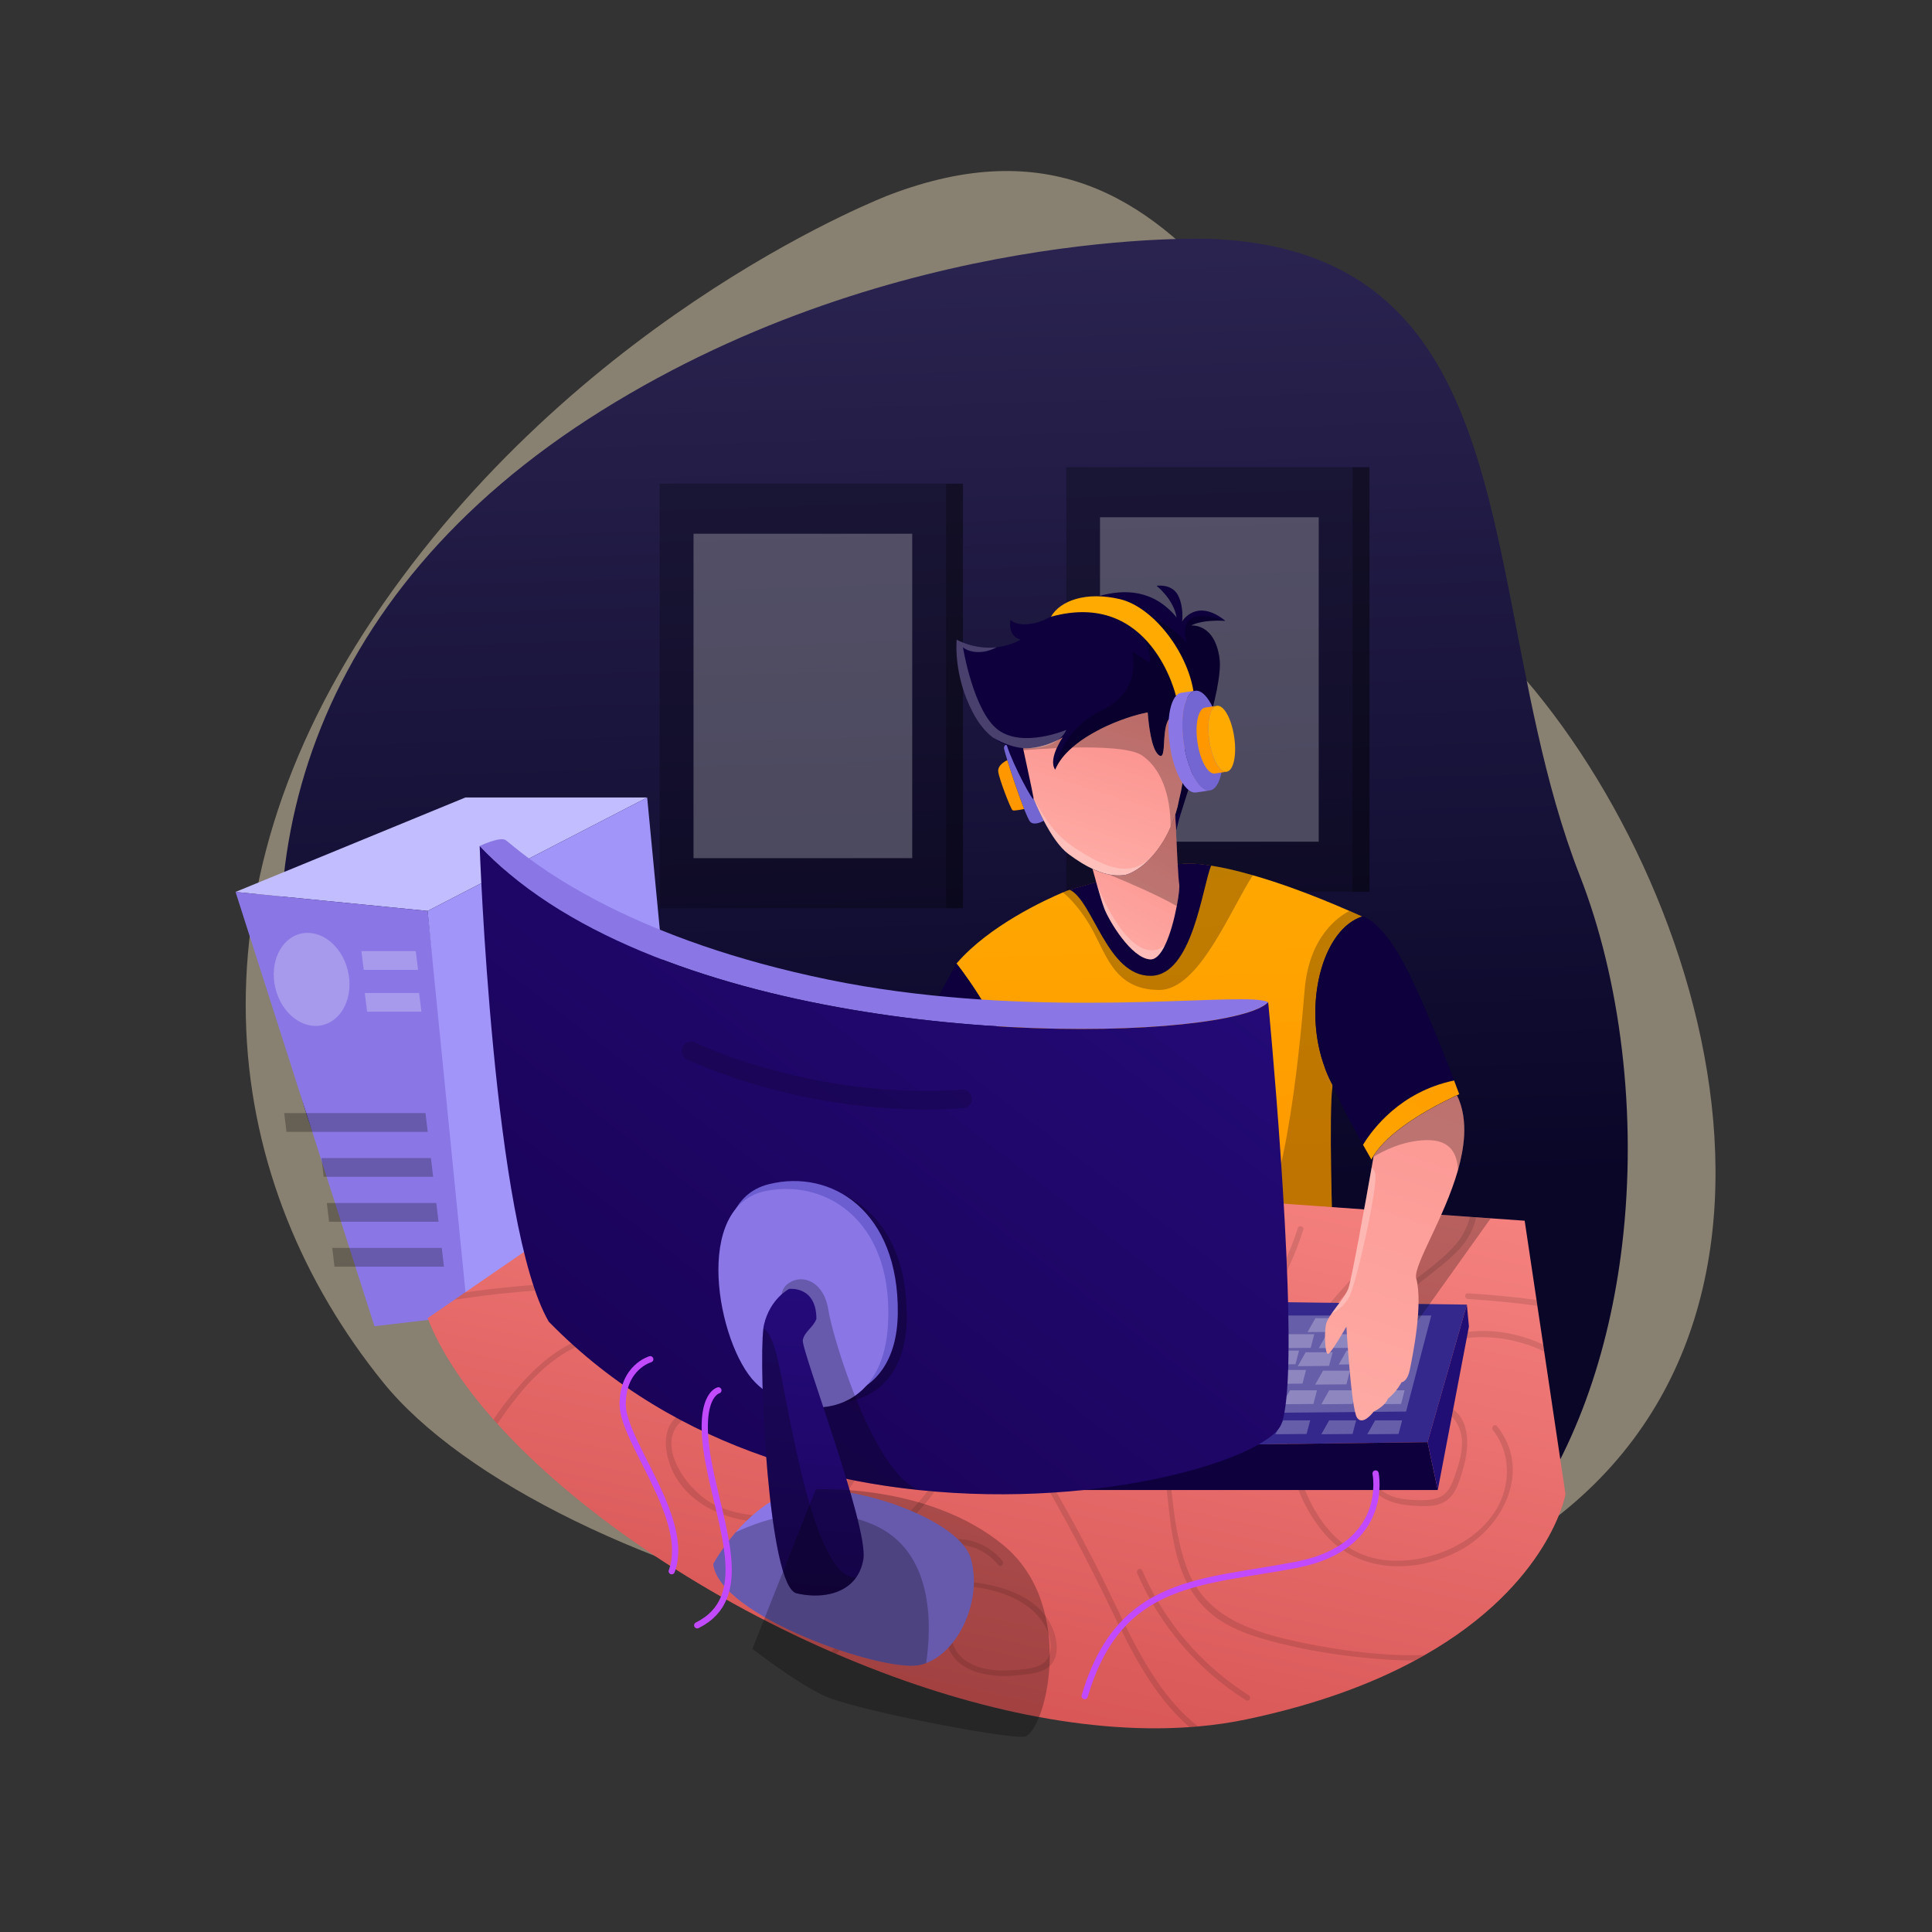
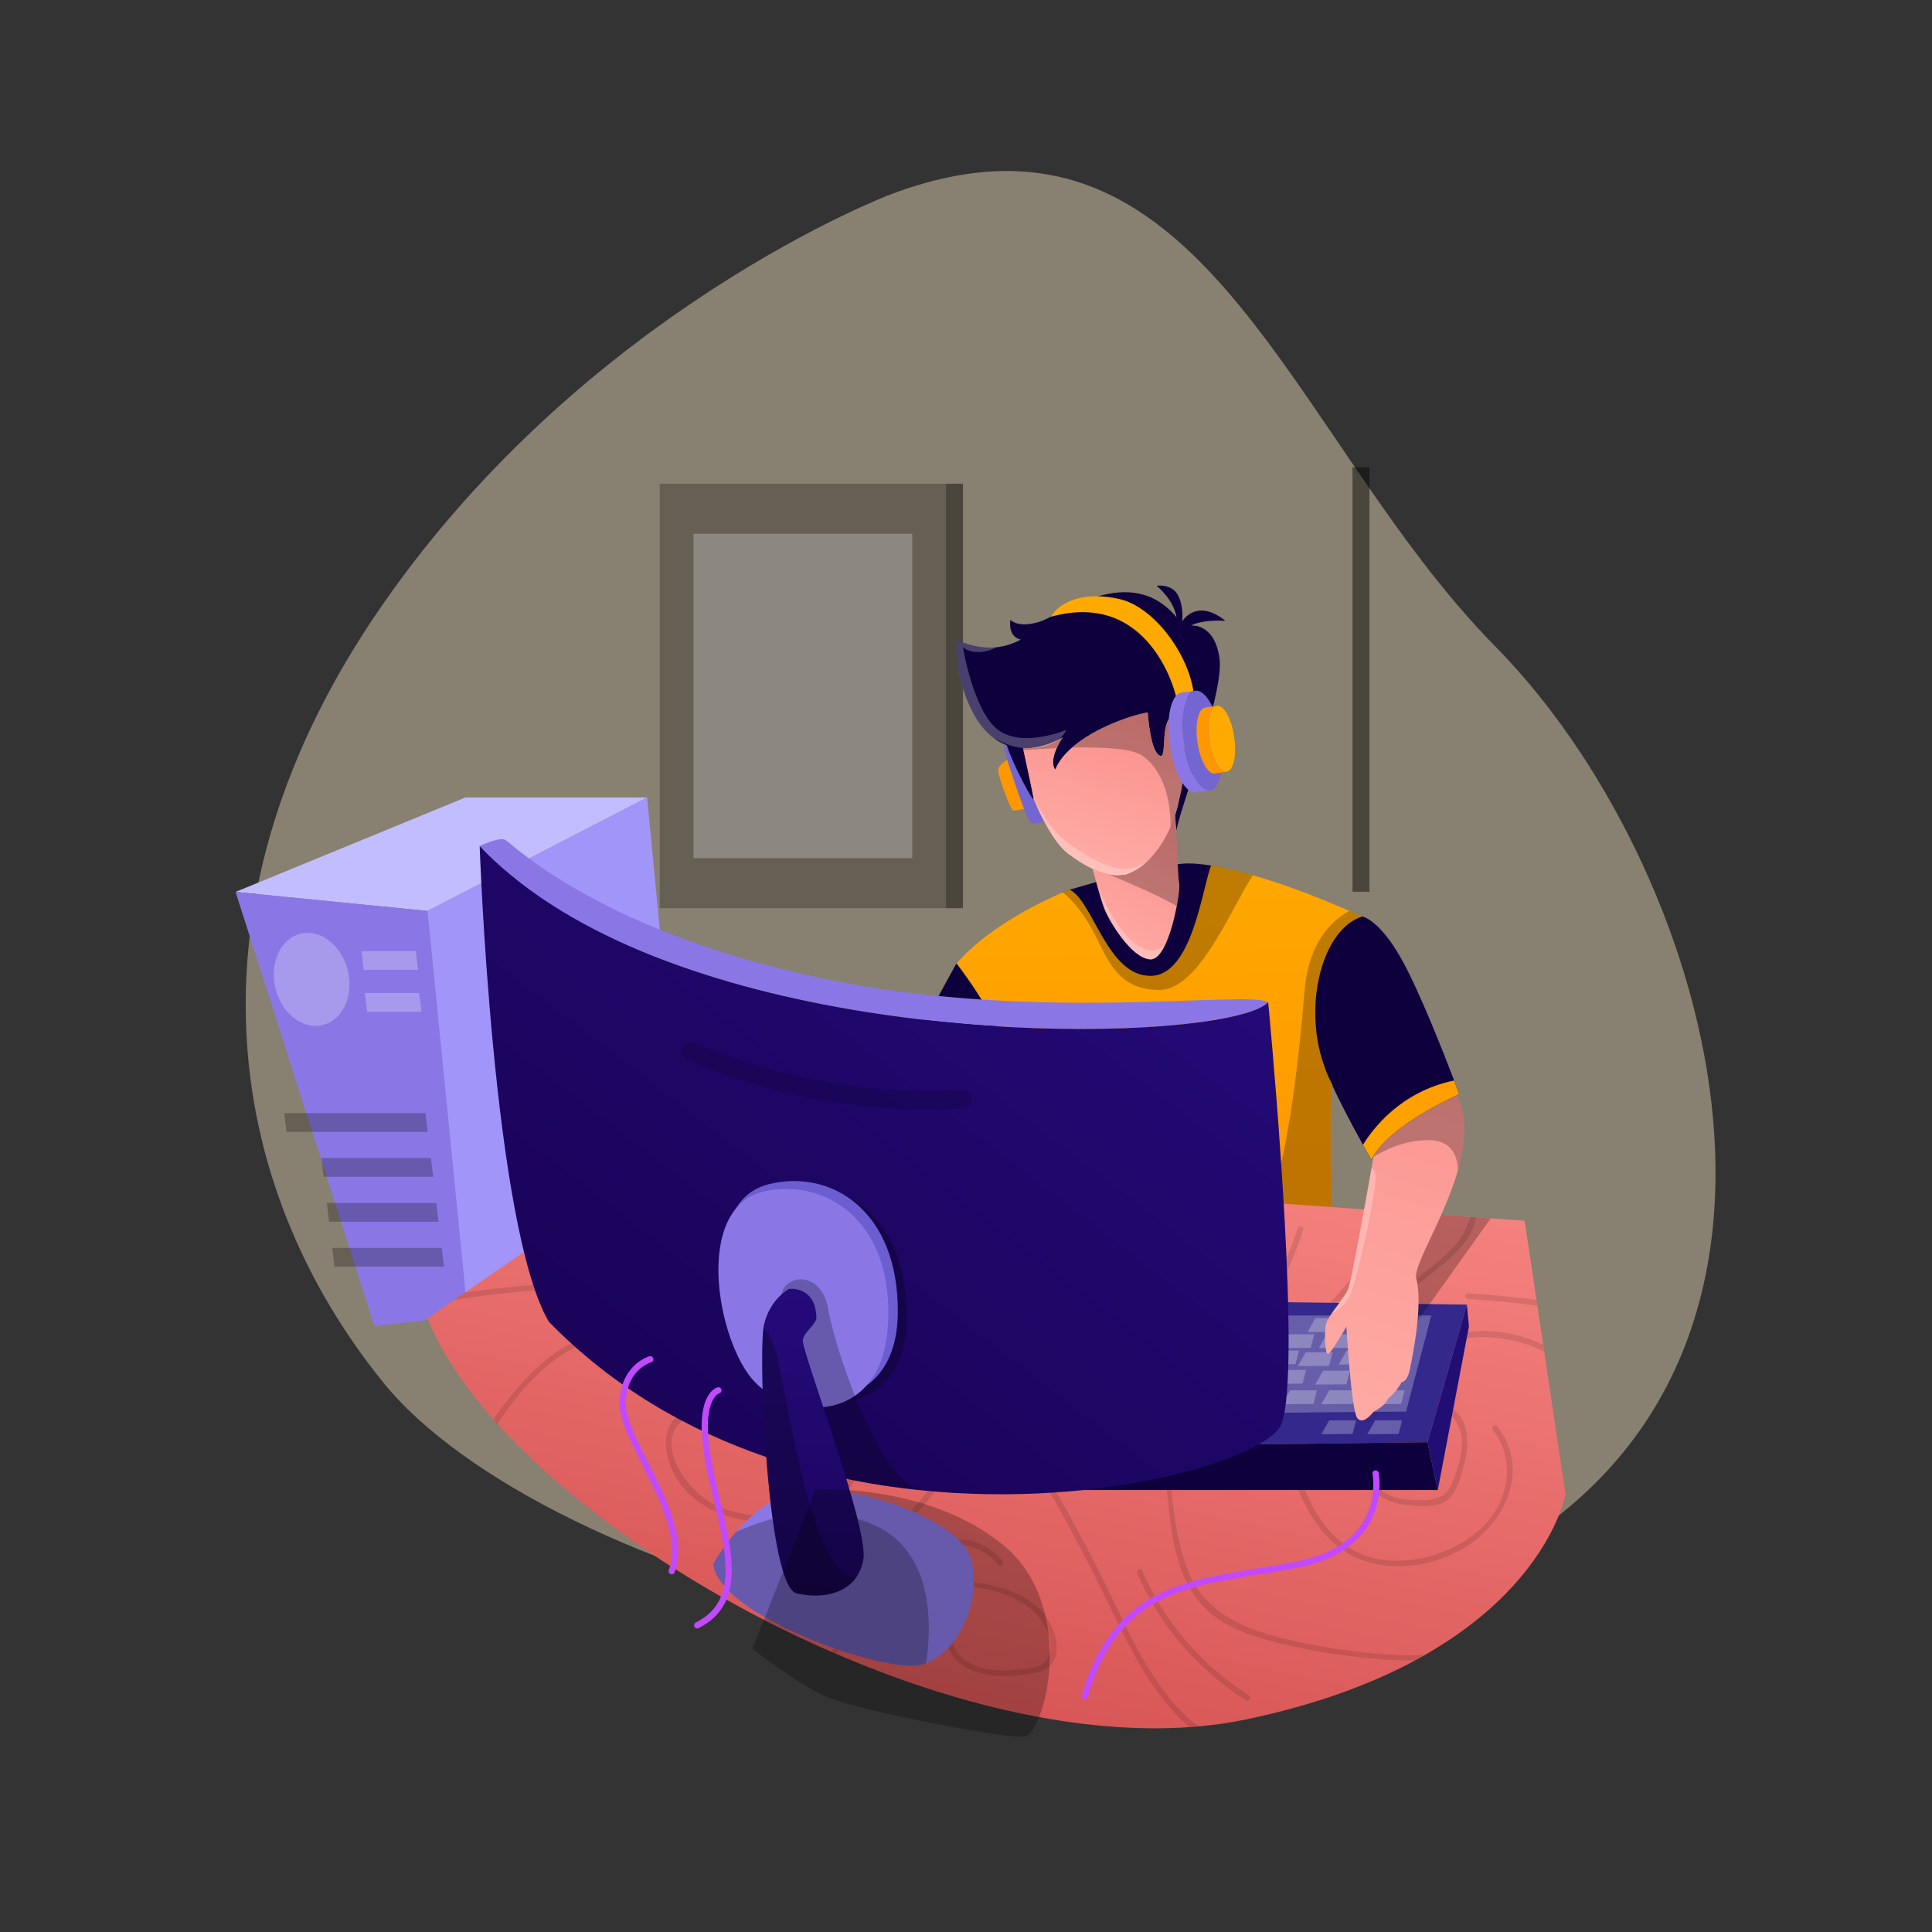
<svg xmlns="http://www.w3.org/2000/svg" width="460" height="460" viewBox="0 0 460 460" fill="none">
  <rect x="0" y="0" width="460" height="460" fill="#333333" stroke="none" />
  <path d="M211.847 46.368C211.847 46.368 140.032 73.545 91.134 143.897C42.236 214.24 53.349 282.247 91.189 329.093C129.019 375.94 272.558 418.637 357.51 369.987C442.463 321.338 406.353 204.994 356.213 154.118C306.064 103.233 286.486 17.977 211.847 46.368Z" fill="#888070" />
-   <path d="M386.217 296.452C380.173 347.227 353.162 395.03 294.576 401.783C210.295 411.507 112.241 338.514 80.75 282.643C76.913 275.844 74.07 269.312 72.35 263.194C56.508 206.844 72.635 141.836 143.264 97.741C213.911 53.645 288.477 56.884 288.477 56.884C299.553 57.353 308.735 59.45 316.417 62.91C353.337 79.507 355.517 127.337 366.069 174.211C368.682 185.849 371.819 197.432 376.134 208.454C385.757 233.036 389.934 265.3 386.217 296.452Z" fill="url(#paint0_linear_107_1687)" />
  <path d="M56.081 212.364L110.803 189.879H154.089L101.806 216.89L56.081 212.364Z" fill="#C2BDFF" />
  <path d="M56.081 212.364L101.806 216.89L112.505 313.021L89.156 315.772L56.081 212.364Z" fill="#8A77E5" />
  <path d="M101.806 216.89L154.089 189.879L161.707 269.487L111.042 309.764L101.806 216.89Z" fill="#A195F9" />
  <path opacity="0.25" d="M82.82 231.104C84.273 237.112 81.587 242.908 76.821 244.067C72.055 245.217 67.014 241.279 65.57 235.272C64.116 229.264 66.802 223.468 71.568 222.309C76.334 221.159 81.375 225.097 82.82 231.104Z" fill="white" />
  <path opacity="0.25" d="M99.541 230.92H86.606L86.044 226.458H98.989L99.541 230.92Z" fill="white" />
  <path opacity="0.25" d="M100.34 240.875H87.405L86.853 236.422H99.788L100.34 240.875Z" fill="white" />
  <path opacity="0.25" d="M101.84 269.487H68.214L67.671 265.025H101.307L101.84 269.487Z" fill="black" />
  <path opacity="0.25" d="M103.131 280.186H77.067L76.534 275.724H102.597L103.131 280.186Z" fill="black" />
  <path opacity="0.25" d="M104.415 290.886H78.351L77.817 286.424H103.881L104.415 290.886Z" fill="black" />
  <path opacity="0.25" d="M105.705 301.585H79.641L79.107 297.123H105.171L105.705 301.585Z" fill="black" />
  <path opacity="0.25" d="M225.239 115.166H157.085V216.246H225.239V115.166Z" fill="black" />
  <path opacity="0.45" d="M229.277 115.166H225.238V216.246H229.277V115.166Z" fill="black" />
  <path opacity="0.25" d="M217.198 127.08H165.126V204.323H217.198V127.08Z" fill="white" />
-   <path opacity="0.25" d="M322.033 111.237H253.879V212.318H322.033V111.237Z" fill="black" />
  <path opacity="0.45" d="M326.064 111.237H322.025V212.318H326.064V111.237Z" fill="black" />
-   <path opacity="0.25" d="M313.979 123.161H261.907V200.404H313.979V123.161Z" fill="white" />
  <path d="M324.365 218.243C323.656 218.463 322.976 218.776 322.332 219.153C314.576 223.698 311.006 238.759 314.567 251.537C314.576 251.565 314.576 251.574 314.576 251.592C314.834 252.549 315.146 253.488 315.505 254.408C315.542 254.527 315.56 254.582 315.56 254.582C315.56 254.582 315.56 254.592 315.57 254.61C315.579 254.665 315.606 254.72 315.634 254.776C315.754 255.088 316.02 255.742 316.462 256.745C316.72 257.287 317.005 257.839 317.29 258.373C317.281 258.428 317.281 258.483 317.262 258.548C316.333 264.564 317.29 293.876 317.29 293.876L294.584 296.424L243.589 302.137C243.589 302.137 243.129 285.357 243.846 267.849C244.049 262.936 242.862 257.747 241.059 252.835C236.431 240.24 227.728 229.42 227.728 229.42L227.765 229.384C235.557 220.322 249.109 214.158 253.037 212.493C253.736 212.189 254.132 212.042 254.132 212.042L254.702 211.876L273.82 206.319C273.82 206.319 277.61 206.117 281.695 205.675C282.974 205.537 285.164 205.611 288.365 206.108C290.987 206.513 294.29 207.239 298.31 208.399C304.318 210.101 311.926 212.796 321.32 216.899C321.651 217.037 321.973 217.185 322.304 217.323C322.994 217.626 323.675 217.93 324.365 218.243Z" fill="url(#paint1_linear_107_1687)" />
  <path opacity="0.25" d="M321.301 216.89C318.679 218.215 311.677 222.98 310.629 235.704C309.331 251.436 305.44 292.183 296.35 295.32C295.393 295.651 294.823 296.001 294.565 296.387L317.271 293.839C317.271 293.839 316.314 264.528 317.243 258.511C317.253 258.446 317.253 258.391 317.271 258.336C316.986 257.802 316.701 257.26 316.443 256.708C315.992 255.714 315.735 255.061 315.615 254.739C315.587 254.684 315.56 254.628 315.551 254.573C315.541 254.564 315.541 254.546 315.541 254.546C315.541 254.546 315.532 254.49 315.486 254.371C315.127 253.46 314.815 252.512 314.557 251.556C314.557 251.546 314.557 251.528 314.548 251.5C314.373 250.875 314.217 250.249 314.097 249.605C314.088 249.578 314.088 249.541 314.088 249.513C311.751 237.618 317.243 223.302 324.162 218.307C324.217 218.27 324.272 218.224 324.309 218.215L321.301 216.89Z" fill="black" />
  <path d="M241.076 252.834C237.47 258.106 233.854 263.194 233.854 263.194L215.381 251.896L227.718 229.393C227.718 229.393 227.746 229.393 227.782 229.384L227.746 229.42C227.746 229.42 236.449 240.24 241.076 252.834Z" fill="#0D003D" />
-   <path opacity="0.25" d="M298.308 208.371C292.861 216.752 285.465 235.704 276.025 235.704C264.682 235.704 263.293 226.338 259.033 219.558C256.669 215.804 254.507 213.633 253.025 212.446C253.725 212.143 254.12 211.996 254.12 211.996L254.691 211.83L273.808 206.273C273.808 206.273 277.599 206.071 281.683 205.629C282.962 205.491 285.152 205.565 288.353 206.062C290.985 206.494 294.278 207.212 298.308 208.371Z" fill="black" />
+   <path opacity="0.25" d="M298.308 208.371C292.861 216.752 285.465 235.704 276.025 235.704C264.682 235.704 263.293 226.338 259.033 219.558C256.669 215.804 254.507 213.633 253.025 212.446C253.725 212.143 254.12 211.996 254.12 211.996L254.691 211.83L273.808 206.273C273.808 206.273 277.599 206.071 281.683 205.629C282.962 205.491 285.152 205.565 288.353 206.062C290.985 206.494 294.278 207.212 298.308 208.371" fill="black" />
  <path d="M288.363 206.08C286.238 211.333 283.91 232.263 273.993 232.346C263.597 232.438 260.294 214.535 254.7 211.839L273.818 206.282C273.818 206.282 277.608 206.08 281.693 205.638C282.972 205.51 285.152 205.574 288.363 206.08Z" fill="#0D003D" />
  <path d="M248.518 195.426C247.644 195.886 246.126 196.503 245.298 195.675C244.994 195.371 244.479 194.212 243.835 192.62C242.556 189.345 240.836 184.23 239.833 181.01C239.355 179.428 239.042 178.305 239.042 178.094C239.042 177.735 239.217 177.505 239.438 177.339C240.229 177.67 241.02 177.873 241.811 178.011C242.63 180.798 245.132 188.885 248.518 195.426Z" fill="#7366D3" />
  <path d="M243.835 192.611C243.835 192.611 241.489 193.154 241.075 192.915C240.67 192.666 237.91 185.536 237.68 183.77C237.432 182.013 239.833 181.001 239.833 181.001C240.827 184.221 242.547 189.336 243.835 192.611Z" fill="#FF9700" />
  <path d="M290.366 156.832C291.286 163.843 284.028 184.239 281.222 193.439C280.587 195.528 280.173 197.046 280.145 197.69C280.026 197.027 279.952 196.466 279.915 195.988C279.897 195.794 279.888 195.62 279.888 195.445C279.869 194.985 279.86 194.552 279.842 194.157C279.832 194.083 279.832 194.019 279.823 193.954C280.016 193.366 280.191 192.74 280.366 192.096C280.596 190.863 280.909 189.594 281.203 188.361C281.203 188.342 281.203 188.342 281.203 188.333C281.507 186.926 281.783 185.536 281.884 184.193C281.902 184.175 281.902 184.147 281.902 184.12C281.948 183.724 281.948 183.328 281.948 182.933C281.866 178.241 282.914 166.152 282.914 166.152C282.914 166.152 282.694 166.253 282.307 166.437C282.142 166.502 281.939 166.603 281.709 166.695C281.626 166.732 281.525 166.768 281.433 166.796C281.249 166.897 281.065 166.98 280.844 167.054C280.798 167.081 280.743 167.1 280.697 167.127C281.093 168.305 281.185 169.887 279.234 170.522C275.941 171.617 278.222 181.801 275.794 179.694C274.11 178.232 273.466 172.445 273.254 169.62C273.089 169.648 272.942 169.694 272.794 169.712C268.498 170.513 254.634 175.14 251.23 183.255C249.491 180.808 252.83 175.812 252.996 175.564C252.941 175.6 252.554 175.84 251.929 176.162L251.92 176.171C250.475 176.898 247.724 178.057 244.55 178.167H244.504C244.201 178.186 243.888 178.186 243.584 178.167C244.302 181.47 245.921 188.95 246.096 190.164V190.182C246.271 191.507 241.192 182.206 239.711 177.422C239.628 177.376 239.527 177.367 239.454 177.321C238.432 176.925 237.42 176.364 236.427 175.6C234.697 174.276 233.05 172.334 231.606 169.556C226.896 160.558 227.797 152.297 227.797 152.297C227.797 152.297 231.928 154.698 237.31 154.1C239.113 153.907 241.064 153.373 243.032 152.297C239.785 151.478 240.585 147.586 240.585 147.586C240.585 147.586 242.296 149.62 247.393 148.074C252.508 146.538 269.114 133.639 280.145 147.007C279.428 142.637 275.37 139.472 275.37 139.472C275.37 139.472 279.014 138.902 280.476 141.735C281.939 144.569 281.452 147.982 281.452 147.982C281.452 147.982 284.773 142.223 291.756 147.816C285.748 147.485 283.568 148.948 283.568 148.948C283.568 148.948 289.235 148.249 290.366 156.832Z" fill="#0D003D" />
  <path d="M281.935 182.933C281.935 183.328 281.935 183.724 281.898 184.12C281.898 184.147 281.898 184.175 281.889 184.184C281.686 185.509 281.456 186.889 281.208 188.315C281.208 188.324 281.208 188.324 281.208 188.342C280.923 189.584 280.61 190.854 280.38 192.078C280.205 192.722 280.021 193.347 279.837 193.936C279.497 195.003 279.11 195.978 278.715 196.898C277.62 199.438 276.341 201.452 275.044 203.053C274.989 203.118 274.924 203.191 274.869 203.256C271.897 206.844 268.852 208.205 267.693 208.343C266.166 208.509 263.829 208.619 260.158 206.88C258.521 206.117 256.635 204.985 254.427 203.348C252.301 201.765 250.305 198.794 248.529 195.408C247.655 193.734 246.837 191.94 246.101 190.164V190.155C246.091 190.09 246.073 189.989 246.064 189.87C246.064 189.86 246.064 189.842 246.055 189.833C245.742 188.057 244.389 181.838 243.69 178.6C243.653 178.452 243.626 178.296 243.598 178.167C248.732 178.342 253.01 175.564 253.01 175.564C253.01 175.564 252.246 176.668 251.602 178.112C250.848 179.786 250.277 181.902 251.234 183.255C252.053 181.286 253.488 179.529 255.264 178.002C260.793 173.126 269.542 170.329 272.799 169.722C272.946 169.694 273.103 169.657 273.259 169.63C273.48 172.454 274.115 178.241 275.798 179.704C278.227 181.801 275.945 171.626 279.239 170.531C281.189 169.887 281.097 168.305 280.702 167.136C280.757 167.109 280.812 167.1 280.849 167.072C281.07 166.989 281.263 166.906 281.438 166.814C281.53 166.787 281.631 166.75 281.714 166.704C281.944 166.612 282.146 166.511 282.312 166.446C282.707 166.272 282.928 166.161 282.928 166.161C282.928 166.161 281.852 178.241 281.935 182.933Z" fill="url(#paint2_linear_107_1687)" />
  <path d="M280.183 215.731C279.594 218.813 278.609 222.594 277.303 225.216C276.319 227.167 275.178 228.491 273.862 228.427C269.363 228.179 264.009 219.19 262.914 216.265C262.436 215.013 261.783 212.815 261.185 210.708C260.789 209.291 260.403 207.911 260.136 206.899C261.681 207.626 262.988 208.031 264.092 208.233C265.619 208.537 266.778 208.454 267.671 208.353C269.557 208.15 276.309 204.709 279.815 193.945C279.842 194.396 279.851 194.884 279.879 195.436C279.879 195.611 279.888 195.795 279.907 195.979C280.137 201.223 280.532 209.392 280.762 210.542C280.882 211.085 280.679 213.173 280.183 215.731Z" fill="url(#paint3_linear_107_1687)" />
  <g opacity="0.25">
    <path d="M243.579 178.176C248.713 178.351 252.991 175.573 252.991 175.573C252.991 175.573 252.227 176.677 251.583 178.121C248.529 178.259 245.713 178.452 243.671 178.609C243.634 178.462 243.607 178.314 243.579 178.176Z" fill="black" />
    <path d="M281.932 182.933C281.932 183.328 281.932 183.724 281.896 184.12C281.896 184.147 281.896 184.175 281.886 184.184C281.684 185.509 281.454 186.889 281.206 188.315C281.206 188.324 281.206 188.324 281.206 188.342C280.92 189.584 280.608 190.854 280.378 192.078C280.203 192.722 280.019 193.347 279.835 193.936C279.494 195.003 279.108 195.978 278.712 196.898C278.722 188.821 276.201 182.804 271.932 179.878C269.411 178.158 262.171 177.845 255.252 177.992C260.782 173.116 269.531 170.32 272.788 169.712C272.935 169.685 273.091 169.648 273.248 169.62C273.468 172.445 274.103 178.232 275.787 179.695C278.216 181.792 275.934 171.617 279.228 170.522C281.178 169.878 281.086 168.296 280.69 167.127C280.746 167.1 280.801 167.09 280.838 167.063C281.058 166.98 281.252 166.897 281.426 166.805C281.518 166.778 281.62 166.741 281.702 166.695C281.932 166.603 282.135 166.502 282.3 166.437C282.696 166.262 282.917 166.152 282.917 166.152C282.917 166.152 281.85 178.241 281.932 182.933Z" fill="black" />
  </g>
  <path opacity="0.25" d="M274.849 203.274C271.877 206.862 268.832 208.224 267.673 208.362C266.145 208.527 263.809 208.638 260.138 206.899C258.5 206.135 256.614 205.004 254.406 203.366C252.281 201.784 250.285 198.812 248.509 195.426C247.635 193.752 246.816 191.958 246.08 190.182V190.173C246.071 190.109 246.053 190.008 246.043 189.888C248.04 193.945 251.021 198.554 255.243 201.434C264.029 207.432 269.954 208.978 274.849 203.274Z" fill="white" />
  <path opacity="0.25" d="M280.186 215.731C275.752 213.192 268.953 210.248 264.095 208.242C265.622 208.546 266.782 208.463 267.674 208.362C269.56 208.159 276.313 204.718 279.818 193.954C279.846 194.405 279.855 194.893 279.882 195.445C279.882 195.62 279.892 195.804 279.91 195.988C280.14 201.232 280.536 209.401 280.766 210.551C280.885 211.085 280.683 213.173 280.186 215.731Z" fill="black" />
  <path opacity="0.25" d="M277.307 225.216C276.322 227.166 275.182 228.491 273.866 228.427C269.367 228.178 264.013 219.19 262.918 216.264C262.44 215.013 261.786 212.814 261.188 210.708C263.415 216.025 270.158 230.193 277.307 225.216Z" fill="white" />
-   <path opacity="0.25" d="M290.368 156.832C291.288 163.843 284.029 184.239 281.223 193.439C280.69 193.715 280.221 193.954 279.834 194.157C279.825 194.083 279.825 194.019 279.816 193.954C280.009 193.366 280.184 192.74 280.359 192.096C280.589 190.863 280.901 189.594 281.196 188.361C281.196 188.342 281.196 188.342 281.196 188.333C281.499 186.926 281.775 185.536 281.877 184.193C281.895 184.175 281.895 184.147 281.895 184.12C281.941 183.724 281.941 183.328 281.941 182.933C281.858 178.241 282.907 166.152 282.907 166.152C282.907 166.152 282.686 166.253 282.3 166.437C282.134 166.502 281.932 166.603 281.702 166.695C281.619 166.732 281.518 166.768 281.426 166.796C281.242 166.897 281.058 166.98 280.837 167.054C280.791 167.081 280.736 167.1 280.69 167.127C281.085 168.305 281.177 169.887 279.227 170.522C275.933 171.617 278.215 181.801 275.786 179.694C274.103 178.232 273.459 172.445 273.247 169.62C273.081 169.648 272.934 169.694 272.787 169.712C268.491 170.513 254.626 175.14 251.222 183.255C251.222 183.255 252.464 173.88 262.363 169.087C272.263 164.284 269.558 155.14 269.558 155.14L273.909 157.844C273.909 157.844 273.606 147.945 265.657 145.691C275.851 144.946 282.603 153.042 282.603 153.042C282.603 153.042 278.988 143.373 291.748 147.826C285.741 147.494 283.56 148.957 283.56 148.957C283.56 148.957 289.237 148.249 290.368 156.832Z" fill="black" />
  <path d="M279.99 165.701C279.99 165.701 274.129 140.254 250.228 146.841C252.426 142.968 258.664 140.778 266.613 142.646C274.562 144.514 282.648 155.13 284.157 164.57L279.99 165.701Z" fill="#FFAA00" />
  <path d="M288.081 188.195C287.492 188.278 286.876 188.076 286.296 187.597C284.383 186.098 282.589 181.985 281.834 176.99C281.098 171.985 281.641 167.523 283.049 165.545C283.472 164.928 283.987 164.551 284.576 164.468C287.06 164.1 289.857 169.124 290.823 175.674C291.798 182.215 290.565 187.818 288.081 188.195Z" fill="#7366D3" />
  <path d="M288.088 188.195L284.776 188.683C282.292 189.051 279.495 184.028 278.538 177.477C277.572 170.918 278.795 165.306 281.279 164.938L284.582 164.459C283.993 164.542 283.478 164.919 283.055 165.536C281.648 167.514 281.105 171.976 281.841 176.981C282.595 181.976 284.389 186.079 286.303 187.588C286.892 188.067 287.499 188.269 288.088 188.195Z" fill="#8A77E5" />
  <path d="M292.042 183.752L289.245 184.175C287.599 184.405 285.749 181.093 285.115 176.769C284.471 172.426 285.289 168.719 286.927 168.47L289.742 168.066C289.236 168.148 288.804 168.553 288.473 169.216C287.957 170.237 287.681 171.874 287.709 173.788C287.718 174.607 287.792 175.462 287.93 176.355C288.068 177.266 288.243 178.13 288.473 178.922C288.988 180.752 289.724 182.224 290.524 183.043C291.012 183.568 291.536 183.834 292.042 183.752Z" fill="#FF9700" />
  <path d="M292.043 183.752C291.537 183.834 291.003 183.558 290.516 183.025C289.725 182.206 288.989 180.734 288.464 178.903C288.234 178.112 288.059 177.256 287.921 176.336C287.783 175.453 287.719 174.588 287.701 173.77C287.673 171.856 287.949 170.218 288.464 169.197C288.795 168.544 289.228 168.13 289.734 168.047C291.371 167.799 293.23 171.12 293.855 175.453C294.499 179.814 293.699 183.522 292.043 183.752Z" fill="#FFAA00" />
  <path opacity="0.25" d="M253.885 173.779C253.885 173.779 253.452 175.021 251.916 176.171L251.907 176.18C250.518 177.238 248.227 178.232 244.538 178.176H244.492C241.732 178.13 238.944 177.082 236.414 175.61C234.684 174.285 233.038 172.344 231.593 169.565C226.883 160.568 227.784 152.306 227.784 152.306C227.784 152.306 231.915 154.707 237.297 154.109C236.34 154.615 235.062 155.121 233.626 155.232C230.59 155.452 229.275 154.109 229.275 154.109C229.275 154.109 231.75 169.4 237.656 173.788C243.572 178.176 253.885 173.779 253.885 173.779Z" fill="white" />
  <path d="M372.74 355.783C372.74 355.783 369.032 377.053 339.252 394.045C338.488 394.496 337.679 394.929 336.878 395.37C326.676 400.872 313.602 405.821 296.868 409.354C293.114 410.145 289.25 410.716 285.285 411.056C284.586 411.121 283.896 411.176 283.196 411.222C257.078 413.053 227.122 405.858 199.081 393.779C198.667 393.613 198.262 393.438 197.866 393.263C165.988 379.371 136.705 359.26 118.434 339.029C118.102 338.689 117.79 338.33 117.495 337.99C110.264 329.802 104.845 321.632 101.818 313.849L108.194 309.47L110.733 307.722L143.264 285.366H143.274L144.69 284.381L156.779 276.074L193.202 278.65L196.422 278.871L254.373 282.974L261.935 283.507C261.944 283.507 261.944 283.507 261.944 283.507L286.876 285.265L288.201 285.357L332.683 288.512L333.116 288.54L334.551 288.65L349.988 289.727C349.988 289.727 349.988 289.727 349.988 289.736L351.451 289.828L354.92 290.076L363.016 290.647L365.831 309.479L366.033 310.868L367.422 320.105L367.671 321.798L372.74 355.783Z" fill="url(#paint4_linear_107_1687)" />
  <g opacity="0.45">
    <path opacity="0.25" d="M207.457 339.885C206.803 346.822 204.126 354.163 198.137 358.202C186.251 366.215 163.821 363.004 159.23 347.87C158.273 344.733 158.053 340.814 160.297 338.164C162.248 335.874 165.698 334.834 168.513 334.19C174.705 332.755 181.623 333.463 186.021 338.459C186.609 339.112 185.634 340.087 185.064 339.425C180.142 333.831 171.77 334.052 165.302 336.582C153.977 341.044 162.699 354.55 169.994 358.202C176.434 361.422 184.677 361.588 191.531 359.665C199.278 357.484 203.786 351.422 205.479 343.776C207.061 336.573 206.527 328.284 199.885 323.794C193.647 319.58 185.064 318.283 177.722 317.63C170.601 317.004 163.435 317.225 156.295 317.538C148.393 317.897 140.481 318.154 133.654 322.644C127.858 326.453 123.074 332.221 119.192 337.888C118.934 338.275 118.677 338.652 118.428 339.038C118.097 338.698 117.784 338.339 117.49 337.999C118.529 336.426 119.633 334.898 120.802 333.417C126.837 325.717 133.967 318.955 143.903 317.207C153.186 315.578 163.324 315.606 172.708 315.983C181.402 316.314 191.007 317.4 198.79 321.577C205.819 325.33 208.183 332.203 207.457 339.885Z" fill="black" />
    <path opacity="0.25" d="M229.73 310.859C226.04 303.563 219.039 298.365 211.541 295.458C202.976 292.137 192.424 291.162 184.861 297.252C184.18 297.804 185.146 298.761 185.827 298.218C194.484 291.245 207.622 294.207 216.463 299.313C226.924 305.357 231.928 315.293 231.156 327.299C229.693 350.088 213.142 370.052 190.206 373.447C189.342 373.575 189.71 374.891 190.565 374.762C209.738 371.919 225.028 357.558 230.429 339.131C233.06 330.161 234.072 319.461 229.73 310.859Z" fill="black" />
    <path opacity="0.25" d="M339.247 394.045C338.483 394.496 337.674 394.929 336.873 395.37C333.718 395.37 330.581 395.205 327.489 394.938C319.752 394.285 312.015 393.135 304.48 391.23C298.721 389.758 292.686 387.946 288.104 383.981C278.693 375.875 278.812 362.066 277.349 350.75C275.463 336.214 271.737 321.448 262.39 309.829C261.847 309.148 262.795 308.182 263.356 308.863C270.477 317.731 274.507 328.376 276.834 339.443C279.171 350.566 278.637 362.655 282.593 373.355C286.991 385.223 298.491 388.691 309.844 391.065C319.338 393.033 329.403 394.386 339.247 394.045Z" fill="black" />
    <path opacity="0.25" d="M367.656 321.825C366.644 321.31 365.586 320.841 364.445 320.436C359.229 318.578 353.037 317.75 347.591 318.909C341.519 320.188 337.149 324.622 333.782 329.581C330.497 334.411 327.967 339.83 327.093 345.644C326.56 349.14 326.357 353.381 329.826 355.479C331.896 356.749 334.49 357.034 336.864 357.153C338.667 357.245 340.203 357.264 341.951 356.758C344.343 356.049 345.291 354.356 346.1 352.176C347.122 349.434 348.106 346.389 348.097 343.445C348.088 338.965 344.849 334.586 339.936 335.625C336.597 336.325 334.656 339.269 334.067 342.424C333.92 343.28 332.595 342.912 332.76 342.056C333.699 336.895 338.529 332.654 343.975 334.54C350.213 336.711 349.937 344.246 348.456 349.398C347.729 351.882 346.938 355.047 344.932 356.85C342.752 358.828 339.624 358.662 336.864 358.524C331.813 358.248 326.394 356.767 325.52 351.035C324.646 345.304 327.047 338.818 329.623 333.841C332.337 328.615 336.054 323.288 341.086 320.068C348.391 315.413 359.137 316.232 367.398 320.133L367.656 321.825Z" fill="black" />
    <path opacity="0.25" d="M347.792 369.031C337.488 374.67 323.927 374.762 315.693 365.535C307.753 356.62 304.966 343.574 306.714 331.982C307.625 325.91 309.814 320.031 313.227 314.907C316.898 309.378 321.719 304.778 325.969 299.736C328.794 296.378 331.443 292.643 333.118 288.558L334.553 288.669C334.387 289.101 334.213 289.552 334.01 289.993C329.061 300.978 318.481 307.943 312.712 318.375C306.833 329.02 305.996 342.231 310.247 353.593C312.51 359.637 316.346 365.811 322.087 369.031C328.187 372.453 335.721 372.168 342.189 369.987C347.81 368.092 353.201 364.541 356.274 359.361C359.743 353.538 359.779 345.893 355.446 340.52C354.903 339.839 355.869 338.873 356.412 339.554C364.72 349.83 358.169 363.336 347.792 369.031Z" fill="black" />
    <path opacity="0.25" d="M351.456 289.855C351.171 291.134 350.729 292.404 350.122 293.609C348.098 297.565 344.482 300.297 341.087 303.011C336.745 306.48 332.283 309.819 328.097 313.462C323.515 317.437 319.569 322.212 319.421 328.55C319.412 329.424 318.041 329.424 318.06 328.55C318.29 318.614 326.809 312.68 333.865 307.041C337.895 303.821 342.412 300.794 345.954 297.022C348.015 294.842 349.312 292.385 350.011 289.745L351.456 289.855Z" fill="black" />
    <path opacity="0.25" d="M366.02 310.896C360.546 310.16 355.035 309.645 349.506 309.286C348.632 309.231 348.632 307.869 349.506 307.924C354.961 308.265 360.398 308.78 365.817 309.507L366.02 310.896Z" fill="black" />
    <path opacity="0.25" d="M283.431 333.988C279.723 324.162 279.272 313.564 276.144 303.582C273.035 293.692 266.07 283.783 254.819 283.176C254.625 283.167 254.487 283.093 254.386 282.983L261.949 283.517C261.958 283.517 261.958 283.517 261.958 283.517C268.287 286.304 273.007 292.128 275.785 298.623C280.551 309.783 280.477 322.285 284.755 333.629C285.05 334.448 283.725 334.807 283.431 333.988Z" fill="black" />
    <path opacity="0.25" d="M310.303 292.799C309.402 295.642 308.353 298.421 307.093 301.125C306.366 302.643 305.676 305.072 304.13 305.974C301.251 307.648 296.43 306.001 293.909 304.336C287.561 300.15 286.991 292.533 286.871 285.283L288.196 285.375C288.233 290.794 288.591 296.249 291.922 300.573C294.176 303.508 300.892 307.51 304.213 303.766C305.427 302.432 306.209 299.819 306.872 298.209C307.681 296.314 308.362 294.391 308.988 292.422C309.255 291.603 310.579 291.953 310.303 292.799Z" fill="black" />
    <path opacity="0.25" d="M285.282 411.056C284.583 411.12 283.893 411.176 283.193 411.222C283.166 411.194 283.138 411.185 283.111 411.157C274.582 403.65 269.421 393.318 264.582 383.235C258.988 371.606 252.999 360.217 246.366 349.149C245.906 348.395 247.093 347.705 247.543 348.468C253.422 358.294 258.896 368.35 263.892 378.663C268.547 388.258 272.935 398.231 280.13 406.272C281.74 408.075 283.46 409.658 285.282 411.056Z" fill="black" />
    <path opacity="0.25" d="M297.329 403.632C286.022 396.483 277.236 386.161 271.928 373.879C271.578 373.079 270.401 373.769 270.75 374.569C276.141 387.053 285.148 397.541 296.639 404.809C297.384 405.279 298.074 404.101 297.329 403.632Z" fill="black" />
    <path opacity="0.25" d="M250.642 395.848C248.94 398.443 245.113 398.562 242.343 398.875C235.315 399.639 226.059 398.121 225.139 389.565C225.047 388.691 226.409 388.709 226.501 389.565C227.228 396.235 234.376 398.029 239.997 397.716C242.279 397.596 244.938 397.495 247.091 396.704C250.752 395.379 250.614 391.386 249.372 388.341C245.609 379.086 231.561 376.63 222.775 377.862C212.811 379.242 206.279 387.09 199.076 393.788C198.662 393.622 198.257 393.447 197.861 393.272C201.385 390.117 204.669 386.63 208.285 383.594C214.587 378.322 221.331 375.608 229.657 376.455C237.283 377.237 246.41 379.344 250.209 386.814C251.516 389.362 252.362 393.254 250.642 395.848Z" fill="black" />
    <path opacity="0.25" d="M238.686 371.671C235.604 367.853 230.875 365.93 225.999 366.51C225.134 366.611 225.125 367.982 225.999 367.871C230.562 367.329 234.831 369.058 237.72 372.637C238.272 373.327 239.238 372.352 238.686 371.671Z" fill="black" />
    <path opacity="0.25" d="M188.924 312.865C185.373 310.095 180.901 309.534 176.577 308.936C171.655 308.237 166.697 307.722 161.747 307.335C153.016 306.682 144.239 306.516 135.481 306.848C126.336 307.188 117.219 308.062 108.185 309.479L110.724 307.731C118.489 306.599 126.318 305.873 134.165 305.532C144.672 305.081 155.197 305.339 165.675 306.296C173.385 307.004 183.514 306.912 189.881 311.889C190.58 312.441 189.605 313.398 188.924 312.865Z" fill="black" />
    <path opacity="0.25" d="M196.411 278.88C191.884 280.637 187.367 282.403 182.831 284.133C176.695 286.479 170.641 287.979 164.045 287.942C158.01 287.905 151.588 287.463 145.691 286.074C144.872 285.881 144.053 285.651 143.262 285.375L144.679 284.391C146.62 284.961 148.635 285.292 150.604 285.55C156.299 286.277 162.159 286.856 167.891 286.461C174.055 286.037 179.667 283.912 185.389 281.686C187.993 280.674 190.587 279.662 193.191 278.659L196.411 278.88Z" fill="black" />
    <path opacity="0.25" d="M252.987 324.825C248.267 308.338 239.141 291.208 221.284 286.571C220.437 286.35 220.069 287.666 220.925 287.887C238.322 292.404 247.09 309.166 251.681 325.183C251.911 326.03 253.226 325.671 252.987 324.825Z" fill="black" />
  </g>
  <path d="M349.257 310.62L284.084 309.764L260.007 346.251L299.705 343.896L339.891 343.372L349.257 310.62Z" fill="#34288C" />
  <path opacity="0.25" d="M295.553 313.214H340.78L334.782 336.085L282.378 336.564L295.553 313.214Z" fill="white" />
  <path opacity="0.25" d="M327.416 338.174H333.838L332.991 341.421L325.548 341.486L327.416 338.174Z" fill="white" />
  <path opacity="0.25" d="M328.013 331.034H334.434L333.588 334.282L326.145 334.346L328.013 331.034Z" fill="white" />
  <path opacity="0.25" d="M316.475 331.034H322.887L322.041 334.282L314.607 334.346L316.475 331.034Z" fill="white" />
  <path opacity="0.25" d="M307.153 331.034H313.565L312.719 334.282L305.276 334.346L307.153 331.034Z" fill="white" />
  <path opacity="0.25" d="M315.008 326.352H321.42L320.574 329.599L313.131 329.664L315.008 326.352Z" fill="white" />
  <path opacity="0.25" d="M304.538 326.186H310.96L310.113 329.434L302.67 329.498L304.538 326.186Z" fill="white" />
  <path opacity="0.25" d="M310.872 321.972H317.294L316.438 325.211L309.004 325.284L310.872 321.972Z" fill="white" />
  <path opacity="0.25" d="M302.879 321.577H309.291L308.445 324.815L301.002 324.889L302.879 321.577Z" fill="white" />
  <path opacity="0.25" d="M315.878 317.667H322.299L321.444 320.914L314.01 320.979L315.878 317.667Z" fill="white" />
  <path opacity="0.25" d="M313.192 313.858H319.604L318.758 317.106L311.315 317.17L313.192 313.858Z" fill="white" />
  <path opacity="0.25" d="M306.505 317.667H312.917L312.071 320.914L304.628 320.979L306.505 317.667Z" fill="white" />
  <path opacity="0.25" d="M320.614 321.577H327.035L326.18 324.815L318.746 324.889L320.614 321.577Z" fill="white" />
  <path opacity="0.25" d="M316.475 338.174H322.887L322.041 341.421L314.607 341.486L316.475 338.174Z" fill="white" />
-   <path opacity="0.25" d="M305.526 338.174H311.948L311.092 341.421L303.659 341.486L305.526 338.174Z" fill="white" />
  <path d="M222.434 344.908L339.89 343.372L342.328 354.77H222.434V344.908Z" fill="#0D003D" />
  <path d="M339.892 343.372L349.257 310.62L349.745 315.845L342.33 354.77L339.892 343.372Z" fill="#200E75" />
  <path d="M327.52 350.824C327.52 350.824 331.089 368.175 308.779 372.545C286.479 376.924 266.533 375.627 258.262 403.834" stroke="#C14AFF" stroke-width="1.483" stroke-miterlimit="10" stroke-linecap="round" stroke-linejoin="round" />
  <path d="M220.509 395.977C219.939 396.198 219.359 396.364 218.78 396.465C210.031 398.158 171.179 384.781 169.817 372.379C169.817 372.379 171.713 368.819 175.163 364.835C178.051 361.496 182.053 357.853 186.929 355.773C197.601 351.229 228.265 360.714 231.181 371.165C233.905 380.926 228.366 393.024 220.509 395.977Z" fill="#8A77E5" />
  <path opacity="0.25" d="M220.509 395.977C219.939 396.198 219.359 396.364 218.78 396.465C210.031 398.158 171.179 384.781 169.817 372.379C169.817 372.379 171.713 368.819 175.163 364.835C182.072 361.551 194.749 357.411 207.832 362.977C222.635 369.279 221.761 387.587 220.509 395.977Z" fill="black" />
  <path d="M301.948 238.621C293.512 247.499 199.369 251.28 141.363 221.187C133.993 217.369 127.213 212.999 121.27 208.04C118.758 205.942 116.403 203.743 114.204 201.425C114.204 201.425 118.832 199.226 120.294 199.962C120.892 200.257 124.876 204.111 133.221 209.328C136.514 211.379 140.47 213.643 145.181 215.989C157.315 222.024 174.381 228.565 197.381 233.275C240.999 242.218 284.8 237.369 298.167 237.967C300.081 238.069 301.36 238.271 301.948 238.621Z" fill="#8A77E5" />
  <path d="M306.438 331.126C306.171 334.632 305.739 337.355 305.113 339.002C302.04 347.079 262.996 359.389 218.817 354.78H218.799C217.511 354.642 216.214 354.495 214.926 354.329C214.272 354.246 213.629 354.172 212.975 354.071C212.515 354.016 212.064 353.952 211.604 353.878C211.2 353.823 210.804 353.758 210.399 353.703C209.866 353.62 209.332 353.538 208.799 353.446C208.293 353.363 207.787 353.289 207.281 353.197C206.811 353.114 206.324 353.041 205.854 352.94C205.174 352.82 204.484 352.691 203.794 352.562C203.03 352.415 202.267 352.268 201.503 352.093C199.663 351.716 197.832 351.311 196.011 350.86C195.118 350.64 194.226 350.419 193.343 350.198C193.315 350.189 193.287 350.18 193.26 350.17C192.377 349.94 191.493 349.701 190.61 349.453C190.583 349.444 190.537 349.434 190.509 349.425C189.479 349.14 188.467 348.836 187.436 348.524C185.771 348.018 184.106 347.484 182.45 346.914H182.441C163.903 340.556 145.907 330.317 130.663 314.686C117.378 291.98 114.204 201.434 114.204 201.434C116.403 203.752 118.758 205.951 121.27 208.049C127.213 213.017 133.993 217.378 141.363 221.196C199.369 251.289 293.512 247.508 301.948 238.63C301.948 238.62 308.398 305.661 306.438 331.126Z" fill="url(#paint5_linear_107_1687)" />
  <path opacity="0.25" d="M185.183 283.102C200.17 279.367 216.178 289.552 215.902 313.849C215.645 336.536 195.018 337.631 185.202 328.817C175.68 320.28 167.492 287.518 185.183 283.102Z" fill="black" />
  <path d="M183.04 281.953C198.027 278.217 214.035 288.402 213.759 312.699C213.502 335.386 192.875 336.481 183.059 327.667C173.528 319.121 165.34 286.369 183.04 281.953Z" fill="#6C5ED1" />
  <path d="M182.559 283.526C197.739 280.692 213.112 291.824 211.373 316.066C209.745 338.698 189.1 338.542 179.826 329.167C170.829 320.059 164.619 286.865 182.559 283.526Z" fill="#8A77E5" />
  <path opacity="0.25" d="M218.799 354.771C208.495 353.703 197.906 351.698 187.427 348.524L186.305 310.013C186.305 310.013 185.091 306.848 188.375 305.155C191.65 303.453 196.278 305.514 197.244 311.963C198.228 318.403 208.008 350.769 218.799 354.771Z" fill="black" />
  <path d="M205.566 371.257C205.262 373.014 204.655 374.477 203.79 375.664C200.846 379.73 195.032 380.613 189.65 379.362C182.934 377.789 180.579 325.404 181.766 316.259C181.793 315.947 181.848 315.689 181.885 315.477C183.348 309.157 187.893 306.885 187.893 306.885C187.893 306.885 194.379 306.075 194.379 314.024C193.569 316.14 191.619 316.94 191.14 319.047C190.644 321.163 206.863 363.474 205.566 371.257Z" fill="url(#paint6_linear_107_1687)" />
  <path opacity="0.15" d="M164.555 250.249C164.555 250.249 193.048 264.16 229.139 261.657" stroke="black" stroke-width="4.45" stroke-miterlimit="10" stroke-linecap="round" stroke-linejoin="round" />
  <path opacity="0.25" d="M203.79 375.664C200.846 379.73 195.032 380.613 189.65 379.362C182.934 377.789 180.579 325.404 181.766 316.259C182.621 316.692 183.716 318.21 184.848 322.35C187.276 331.292 192.999 374.707 203.34 375.608C203.487 375.618 203.643 375.636 203.79 375.664Z" fill="black" />
  <path d="M171.047 331.035C171.047 331.035 165.757 332.267 168.683 348.073C171.599 363.879 179.143 380.42 166.005 386.98" stroke="#C14AFF" stroke-width="1.483" stroke-miterlimit="10" stroke-linecap="round" stroke-linejoin="round" />
  <path d="M154.824 323.628C154.824 323.628 148.255 325.496 148.255 334.356C148.255 343.215 164.548 361.698 159.93 374.1" stroke="#C14AFF" stroke-width="1.483" stroke-miterlimit="10" stroke-linecap="round" stroke-linejoin="round" />
  <path opacity="0.25" d="M194.218 354.614C194.218 354.614 220.889 353.096 238.847 367.853C256.806 382.61 248.7 413.007 243.834 413.494C238.967 413.982 203.473 407.091 196.417 403.843C189.36 400.605 179.148 392.573 179.148 392.573" fill="black" />
  <path opacity="0.25" d="M354.915 290.104L335.264 317.667L329.698 297.197C329.468 295.191 330.968 291.318 332.688 288.531L333.121 288.558L334.556 288.669L349.993 289.745C349.993 289.745 349.993 289.745 349.993 289.754L351.456 289.846L354.915 290.104Z" fill="black" />
  <path d="M347.434 260.517C347.434 260.517 347.241 260.599 346.891 260.765C346.293 261.041 345.244 261.547 343.901 262.228C339.025 264.693 330.46 269.634 327.065 275.126C326.863 275.457 326.679 275.77 326.522 276.092C325.814 274.868 325.142 273.691 324.526 272.568C320.975 266.239 318.656 261.528 317.249 258.511C317.258 258.446 317.258 258.391 317.276 258.336C316.991 257.802 316.706 257.26 316.448 256.708C315.997 255.714 315.74 255.061 315.62 254.739C315.593 254.684 315.565 254.628 315.556 254.573C315.547 254.564 315.547 254.546 315.547 254.546C315.547 254.546 315.537 254.49 315.491 254.371C315.353 253.975 315.013 252.936 314.562 251.556C314.562 251.546 314.562 251.528 314.553 251.5C310.689 237.645 315.225 221.113 324.351 218.206C324.351 218.206 328.482 218.859 333.956 228.832C338.114 236.422 343.763 250.801 346.219 257.241C346.965 259.274 347.434 260.517 347.434 260.517Z" fill="#0D003D" />
  <path d="M348.593 270.563C348.427 273.213 347.893 275.927 347.13 278.631C343.891 289.984 336.688 300.941 337.157 304.244C338.914 310.381 336.311 322.966 335.694 326.011C335.575 326.628 335.418 327.106 335.262 327.502C334.59 329.075 333.689 329.112 333.689 329.112C333.689 329.112 333.459 329.599 332.962 330.289C332.962 330.299 332.962 330.317 332.962 330.317C332.594 330.86 332.06 331.531 331.407 332.175C331.122 332.461 330.809 332.746 330.469 333.003C330.303 333.454 330.018 333.85 329.687 334.218C329.438 334.494 329.153 334.751 328.868 334.972C327.966 335.699 327.055 336.104 327.055 336.104L327.046 336.131C326.816 336.435 324.443 339.471 323.118 337.567C321.71 335.561 320.569 315.873 320.569 315.873C320.569 315.873 316.908 322.313 316.19 322.368C315.473 322.423 315.224 317.262 315.767 315.137C315.942 314.456 316.448 313.61 317.092 312.69V312.681C318.444 310.767 320.349 308.55 321.011 306.885C321.802 304.888 325.271 285.43 326.577 278.006C326.779 276.819 326.936 275.936 327.009 275.485V275.476C327.046 275.255 327.065 275.145 327.065 275.145C328.049 273.544 329.484 272.007 331.122 270.545C335.133 266.993 340.46 263.994 343.91 262.246C345.244 261.565 346.302 261.059 346.9 260.783C348.344 263.746 348.795 267.095 348.593 270.563Z" fill="url(#paint7_linear_107_1687)" />
  <path d="M347.436 260.516C347.436 260.516 347.243 260.599 346.894 260.765C346.296 261.041 345.247 261.547 343.904 262.228C339.028 264.693 330.462 269.634 327.068 275.126C326.865 275.457 326.681 275.77 326.525 276.092C325.816 274.868 325.145 273.691 324.528 272.568C326.792 268.842 333.443 259.918 346.213 257.26C346.967 259.274 347.436 260.516 347.436 260.516Z" fill="url(#paint8_linear_107_1687)" />
  <path opacity="0.25" d="M348.598 270.563C348.432 273.212 347.899 275.926 347.135 278.631C346.942 273.709 344.476 271.299 339.407 271.464C334.062 271.63 329.434 273.958 327.005 275.448C327.042 275.227 327.061 275.117 327.061 275.117C328.045 273.516 329.48 271.98 331.118 270.517C335.129 266.966 340.456 263.966 343.906 262.218C345.24 261.538 346.298 261.032 346.896 260.756C348.349 263.746 348.8 267.094 348.598 270.563Z" fill="black" />
  <path opacity="0.25" d="M321.233 308.798C319.531 311.843 317.084 312.671 317.084 312.671V312.662C318.436 310.749 320.341 308.531 321.003 306.866C321.794 304.87 325.263 285.412 326.569 277.987C326.965 278.3 327.296 278.779 327.452 279.487C328.115 282.367 322.935 305.753 321.233 308.798Z" fill="white" />
  <defs>
    <linearGradient id="paint0_linear_107_1687" x1="221.313" y1="54.232" x2="228.298" y2="285.746" gradientUnits="userSpaceOnUse">
      <stop stop-color="#2B2451" />
      <stop offset="0.994" stop-color="#090628" />
    </linearGradient>
    <linearGradient id="paint1_linear_107_1687" x1="278.191" y1="299.457" x2="275.066" y2="188.854" gradientUnits="userSpaceOnUse">
      <stop stop-color="#FF9700" />
      <stop offset="1" stop-color="#FFAA00" />
    </linearGradient>
    <linearGradient id="paint2_linear_107_1687" x1="270.148" y1="159.944" x2="255.435" y2="205.422" gradientUnits="userSpaceOnUse">
      <stop stop-color="#F98885" />
      <stop offset="1" stop-color="#FFACA6" />
    </linearGradient>
    <linearGradient id="paint3_linear_107_1687" x1="283.654" y1="188.918" x2="262.253" y2="227.83" gradientUnits="userSpaceOnUse">
      <stop stop-color="#F98885" />
      <stop offset="1" stop-color="#FFACA6" />
    </linearGradient>
    <linearGradient id="paint4_linear_107_1687" x1="257.073" y1="244.798" x2="221.813" y2="405.128" gradientUnits="userSpaceOnUse">
      <stop stop-color="#F98885" />
      <stop offset="1" stop-color="#D85656" />
    </linearGradient>
    <linearGradient id="paint5_linear_107_1687" x1="304.539" y1="146.922" x2="159.106" y2="336.132" gradientUnits="userSpaceOnUse">
      <stop stop-color="#270D84" />
      <stop offset="1" stop-color="#1A0359" />
    </linearGradient>
    <linearGradient id="paint6_linear_107_1687" x1="198.836" y1="282.567" x2="189.432" y2="393.791" gradientUnits="userSpaceOnUse">
      <stop stop-color="#270D84" />
      <stop offset="1" stop-color="#1A0359" />
    </linearGradient>
    <linearGradient id="paint7_linear_107_1687" x1="364.612" y1="199.607" x2="316.945" y2="344.556" gradientUnits="userSpaceOnUse">
      <stop stop-color="#F98885" />
      <stop offset="1" stop-color="#FFACA6" />
    </linearGradient>
    <linearGradient id="paint8_linear_107_1687" x1="363.415" y1="237.413" x2="312.667" y2="290.268" gradientUnits="userSpaceOnUse">
      <stop stop-color="#FF9700" />
      <stop offset="1" stop-color="#FFAA00" />
    </linearGradient>
  </defs>
</svg>